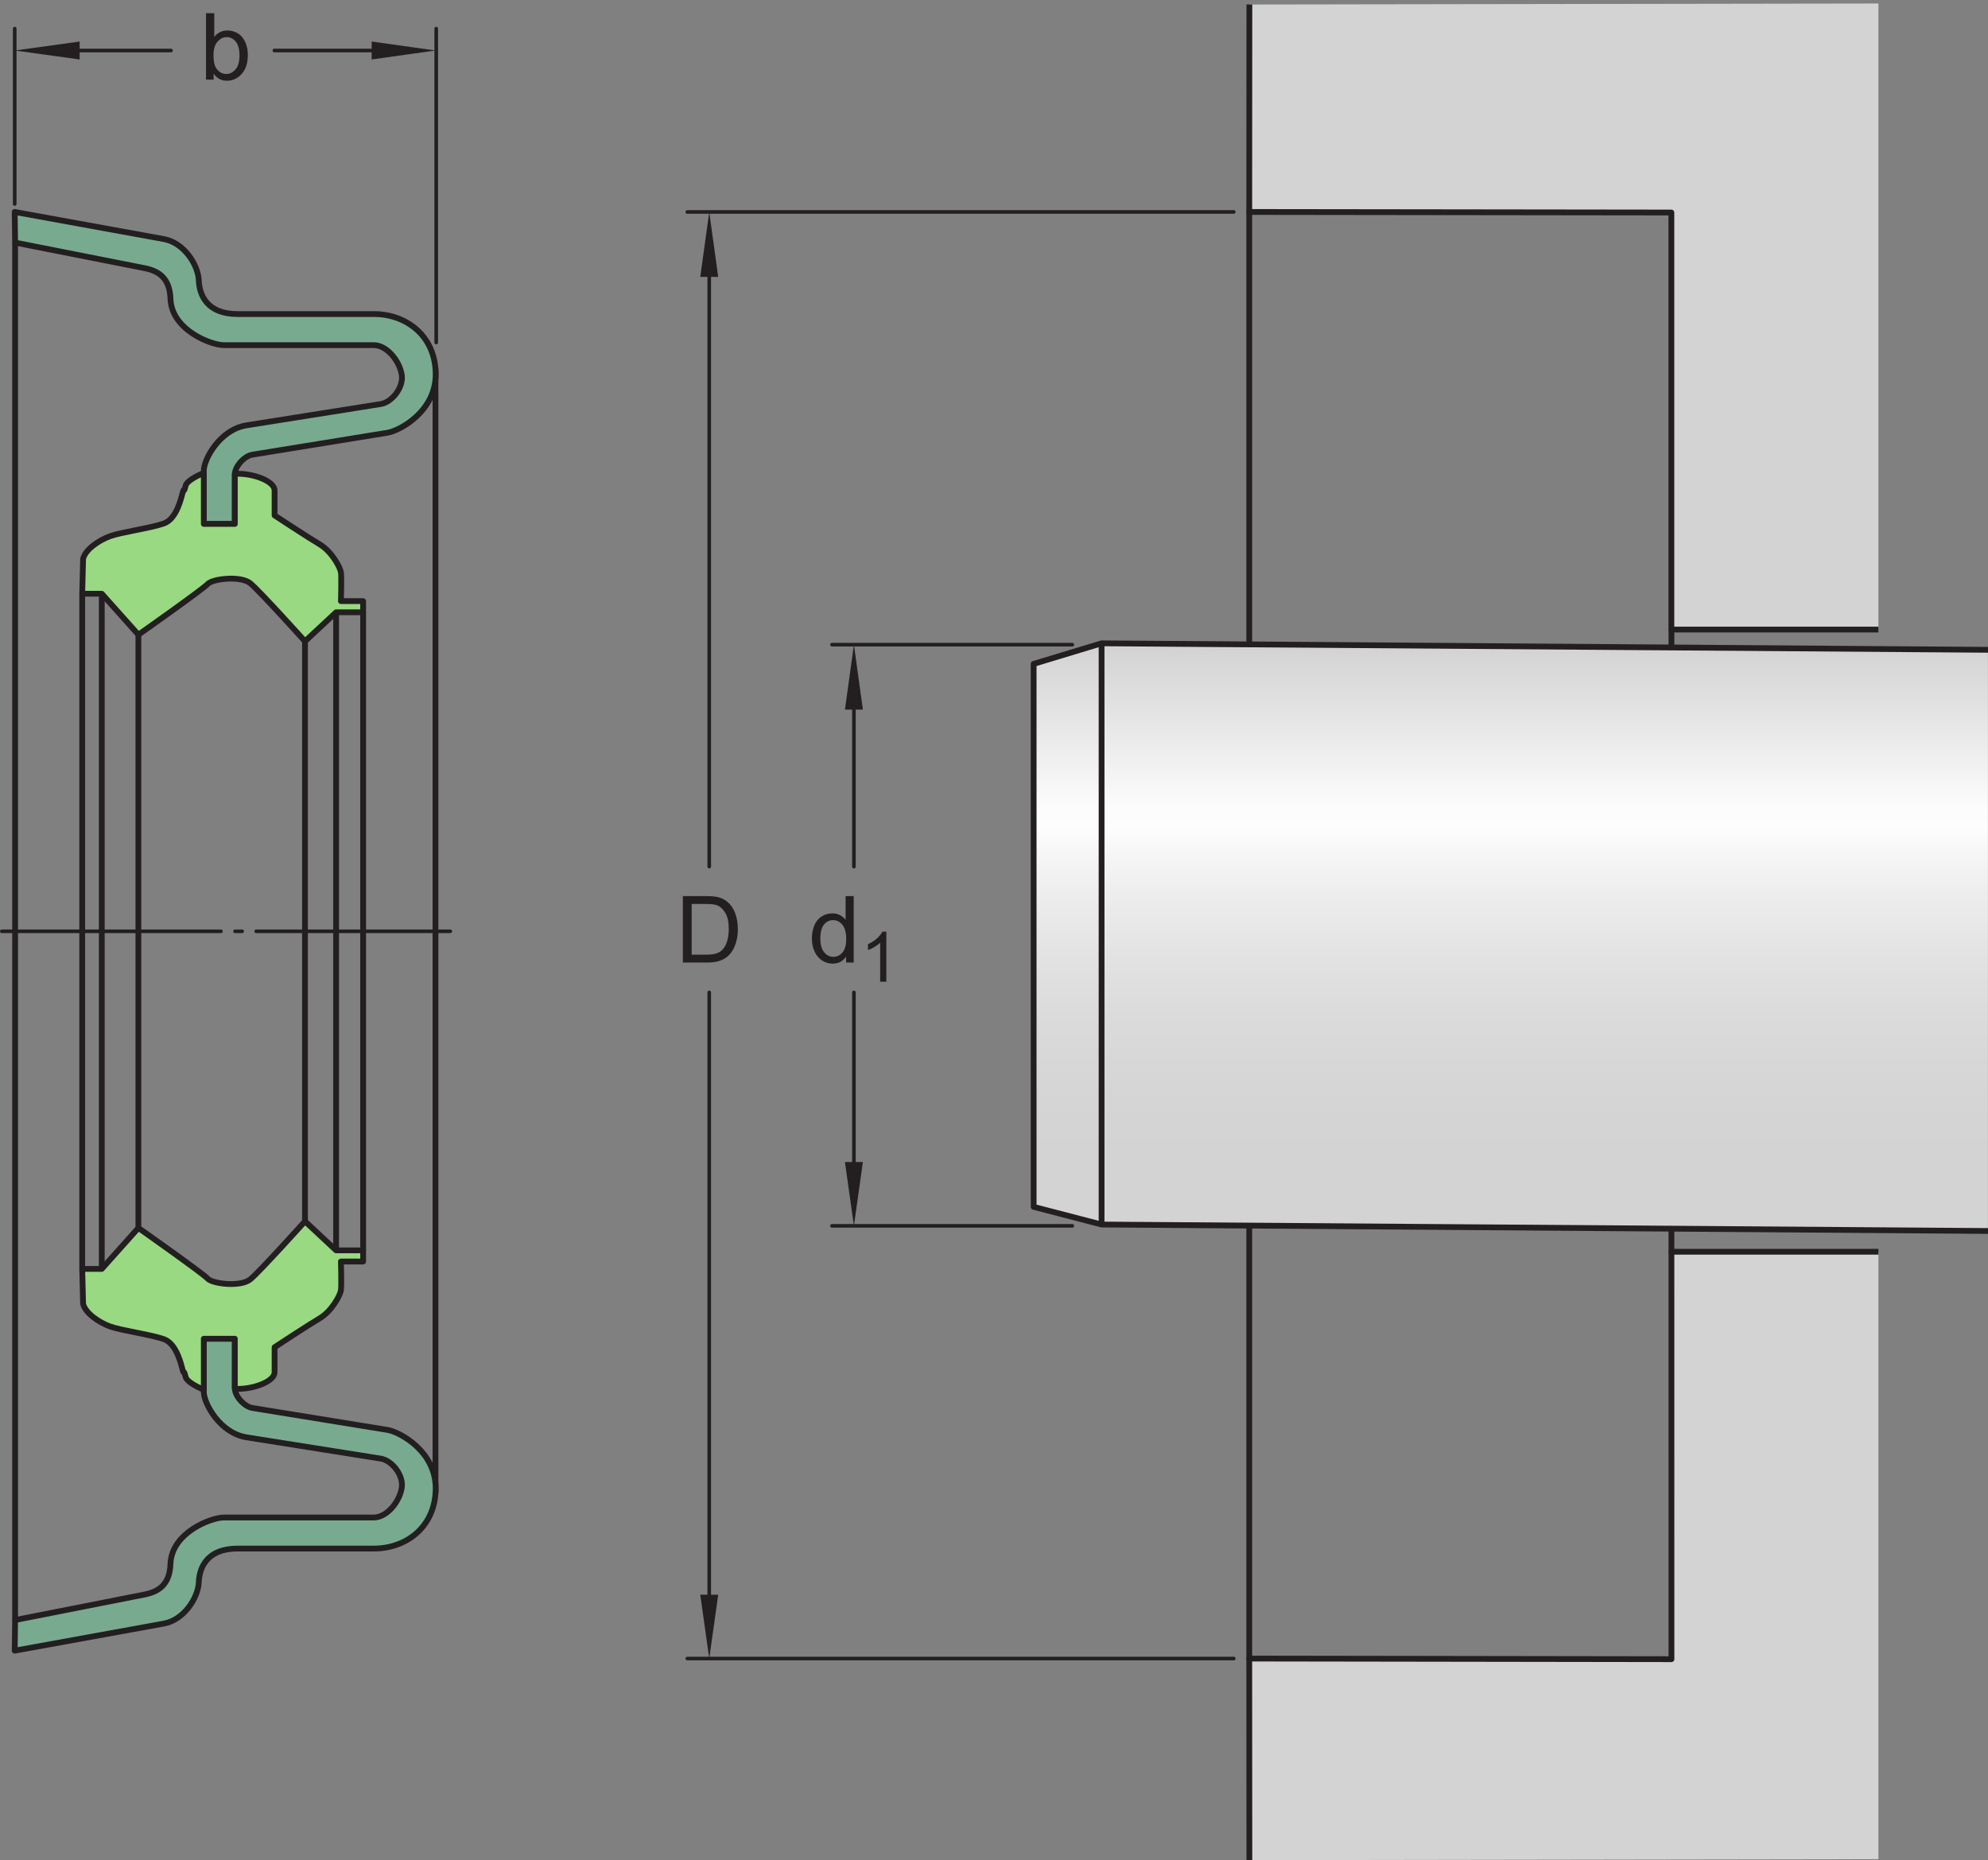
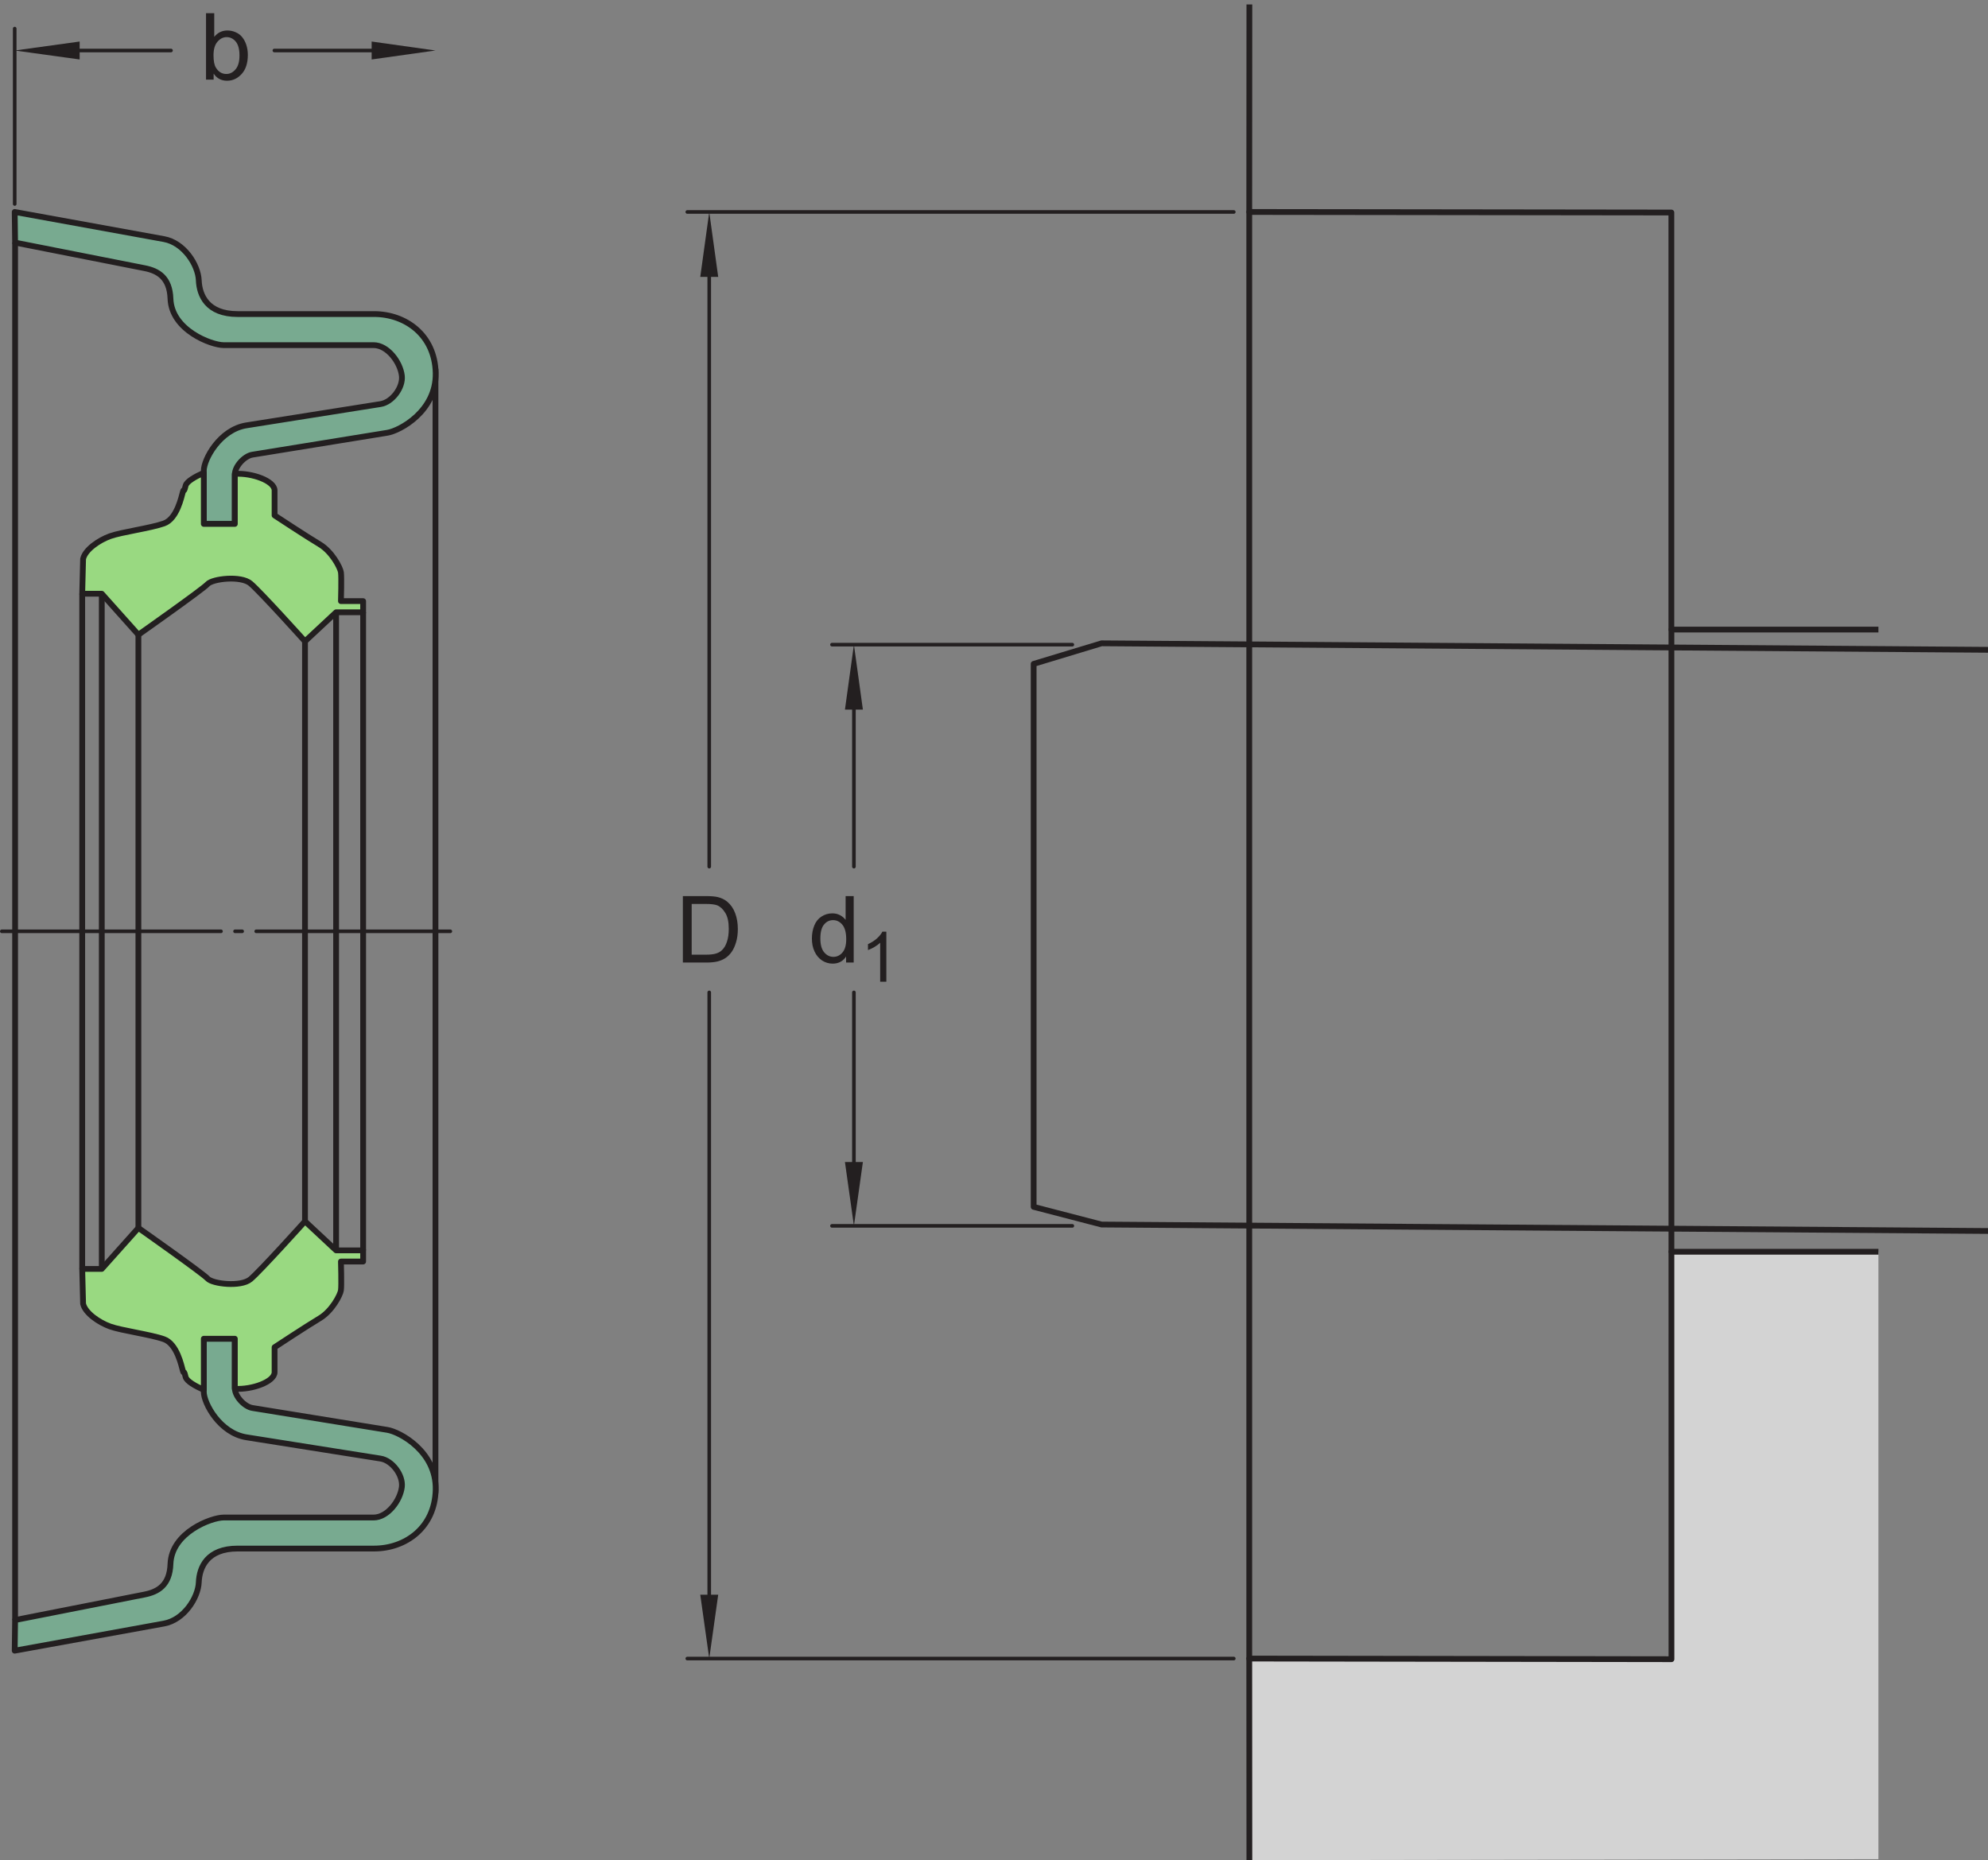
<svg xmlns="http://www.w3.org/2000/svg" xmlns:xlink="http://www.w3.org/1999/xlink" width="257.11pt" height="240.57pt" viewBox="0 0 257.11 240.57" version="1.1">
  <rect x="0" y="0" width="257.11" height="240.57" fill="#808080" stroke="none" />
  <defs>
    <g>
      <symbol overflow="visible" id="glyph0-0">
        <path style="stroke:none;" d="M 1.5 0 L 1.5 -7.5 L 7.5 -7.5 L 7.5 0 Z M 1.688 -0.188 L 7.312 -0.188 L 7.312 -7.312 L 1.688 -7.312 Z M 1.688 -0.188 " />
      </symbol>
      <symbol overflow="visible" id="glyph0-1">
        <path style="stroke:none;" d="M 4.828 0 L 4.828 -0.781 C 4.43 -0.164 3.852 0.141 3.094 0.141 C 2.594 0.141 2.133 0.004 1.719 -0.266 C 1.301 -0.547 0.977 -0.93 0.75 -1.422 C 0.52 -1.91 0.406 -2.473 0.406 -3.109 C 0.406 -3.723 0.508 -4.285 0.719 -4.797 C 0.926 -5.305 1.238 -5.691 1.656 -5.953 C 2.07 -6.223 2.535 -6.359 3.047 -6.359 C 3.422 -6.359 3.754 -6.281 4.047 -6.125 C 4.336 -5.969 4.578 -5.766 4.766 -5.516 L 4.766 -8.594 L 5.812 -8.594 L 5.812 0 Z M 1.5 -3.109 C 1.5 -2.305 1.664 -1.707 2 -1.312 C 2.332 -0.926 2.727 -0.734 3.188 -0.734 C 3.645 -0.734 4.035 -0.922 4.359 -1.297 C 4.68 -1.672 4.844 -2.242 4.844 -3.016 C 4.844 -3.867 4.676 -4.492 4.344 -4.891 C 4.02 -5.285 3.617 -5.484 3.141 -5.484 C 2.672 -5.484 2.281 -5.289 1.969 -4.906 C 1.656 -4.531 1.5 -3.93 1.5 -3.109 Z M 1.5 -3.109 " />
      </symbol>
      <symbol overflow="visible" id="glyph0-2">
        <path style="stroke:none;" d="M 0.922 0 L 0.922 -8.594 L 3.891 -8.594 C 4.555 -8.594 5.066 -8.551 5.422 -8.469 C 5.91 -8.352 6.328 -8.148 6.672 -7.859 C 7.129 -7.473 7.469 -6.977 7.688 -6.375 C 7.914 -5.781 8.031 -5.102 8.031 -4.344 C 8.031 -3.688 7.953 -3.109 7.797 -2.609 C 7.648 -2.109 7.457 -1.691 7.219 -1.359 C 6.977 -1.023 6.711 -0.766 6.422 -0.578 C 6.141 -0.391 5.801 -0.242 5.406 -0.141 C 5.008 -0.047 4.551 0 4.031 0 Z M 2.062 -1.016 L 3.891 -1.016 C 4.461 -1.016 4.91 -1.066 5.234 -1.172 C 5.555 -1.273 5.812 -1.426 6 -1.625 C 6.27 -1.883 6.477 -2.242 6.625 -2.703 C 6.781 -3.16 6.859 -3.711 6.859 -4.359 C 6.859 -5.254 6.707 -5.941 6.406 -6.422 C 6.113 -6.91 5.758 -7.238 5.344 -7.406 C 5.031 -7.52 4.539 -7.578 3.875 -7.578 L 2.062 -7.578 Z M 2.062 -1.016 " />
      </symbol>
      <symbol overflow="visible" id="glyph0-3">
        <path style="stroke:none;" d="M 1.766 0 L 0.781 0 L 0.781 -8.594 L 1.844 -8.594 L 1.844 -5.531 C 2.289 -6.082 2.859 -6.359 3.547 -6.359 C 3.93 -6.359 4.289 -6.281 4.625 -6.125 C 4.969 -5.977 5.25 -5.766 5.469 -5.484 C 5.695 -5.203 5.875 -4.863 6 -4.469 C 6.125 -4.07 6.188 -3.648 6.188 -3.203 C 6.188 -2.141 5.922 -1.316 5.391 -0.734 C 4.859 -0.148 4.227 0.141 3.5 0.141 C 2.758 0.141 2.18 -0.164 1.766 -0.781 Z M 1.75 -3.156 C 1.75 -2.414 1.852 -1.879 2.062 -1.547 C 2.395 -1.004 2.844 -0.734 3.406 -0.734 C 3.863 -0.734 4.258 -0.93 4.594 -1.328 C 4.938 -1.723 5.109 -2.32 5.109 -3.125 C 5.109 -3.938 4.945 -4.535 4.625 -4.922 C 4.301 -5.305 3.91 -5.5 3.453 -5.5 C 2.992 -5.5 2.594 -5.297 2.25 -4.891 C 1.914 -4.492 1.75 -3.914 1.75 -3.156 Z M 1.75 -3.156 " />
      </symbol>
      <symbol overflow="visible" id="glyph1-0">
        <path style="stroke:none;" d="M 1.125 0 L 1.125 -5.625 L 5.625 -5.625 L 5.625 0 Z M 1.266 -0.141 L 5.484 -0.141 L 5.484 -5.484 L 1.266 -5.484 Z M 1.266 -0.141 " />
      </symbol>
      <symbol overflow="visible" id="glyph1-1">
        <path style="stroke:none;" d="M 3.359 0 L 2.562 0 L 2.562 -5.047 C 2.375 -4.859 2.125 -4.672 1.812 -4.484 C 1.5 -4.305 1.223 -4.176 0.984 -4.094 L 0.984 -4.859 C 1.422 -5.055 1.805 -5.301 2.141 -5.594 C 2.473 -5.895 2.707 -6.188 2.844 -6.469 L 3.359 -6.469 Z M 3.359 0 " />
      </symbol>
    </g>
    <clipPath id="clip1">
      <path d="M 161 161 L 243 161 L 243 240.57 L 161 240.57 Z M 161 161 " />
    </clipPath>
    <clipPath id="clip2">
      <path d="M 161 161 L 244 161 L 244 240.57 L 161 240.57 Z M 161 161 " />
    </clipPath>
    <clipPath id="clip3">
      <path d="M 142.199 83.172 L 152.102 83.172 L 152.102 83.27 L 142.199 83.27 Z M 141.898 83.27 L 165.801 83.27 L 165.801 83.371 L 141.898 83.371 Z M 141.5 83.371 L 179.398 83.371 L 179.398 83.469 L 141.5 83.469 Z M 141.199 83.469 L 193.102 83.469 L 193.102 83.57 L 141.199 83.57 Z M 140.898 83.57 L 206.801 83.57 L 206.801 83.672 L 140.898 83.672 Z M 140.5 83.672 L 220.5 83.672 L 220.5 83.77 L 140.5 83.77 Z M 140.199 83.77 L 234.199 83.77 L 234.199 83.871 L 140.199 83.871 Z M 139.898 83.871 L 247.898 83.871 L 247.898 83.969 L 139.898 83.969 Z M 139.5 83.969 L 257.102 83.969 L 257.102 84.07 L 139.5 84.07 Z M 139.199 84.07 L 257.102 84.07 L 257.102 84.172 L 139.199 84.172 Z M 138.898 84.172 L 257.102 84.172 L 257.102 84.27 L 138.898 84.27 Z M 138.602 84.27 L 257.102 84.27 L 257.102 84.371 L 138.602 84.371 Z M 138.199 84.371 L 257.102 84.371 L 257.102 84.469 L 138.199 84.469 Z M 137.898 84.469 L 257.102 84.469 L 257.102 84.57 L 137.898 84.57 Z M 137.602 84.57 L 257.102 84.57 L 257.102 84.672 L 137.602 84.672 Z M 137.199 84.672 L 257.102 84.672 L 257.102 84.77 L 137.199 84.77 Z M 136.898 84.77 L 257.102 84.77 L 257.102 84.871 L 136.898 84.871 Z M 136.602 84.871 L 257.102 84.871 L 257.102 84.969 L 136.602 84.969 Z M 136.199 84.969 L 257.102 84.969 L 257.102 85.07 L 136.199 85.07 Z M 135.898 85.07 L 257.102 85.07 L 257.102 85.172 L 135.898 85.172 Z M 135.602 85.172 L 257.102 85.172 L 257.102 85.27 L 135.602 85.27 Z M 135.301 85.27 L 257.102 85.27 L 257.102 85.371 L 135.301 85.371 Z M 134.898 85.371 L 257.102 85.371 L 257.102 85.469 L 134.898 85.469 Z M 134.602 85.469 L 257.102 85.469 L 257.102 85.57 L 134.602 85.57 Z M 134.301 85.57 L 257.102 85.57 L 257.102 85.672 L 134.301 85.672 Z M 133.898 85.672 L 257.102 85.672 L 257.102 85.77 L 133.898 85.77 Z M 133.602 85.77 L 257.102 85.77 L 257.102 156.172 L 133.602 156.172 Z M 134 156.172 L 257.102 156.172 L 257.102 156.27 L 134 156.27 Z M 134.398 156.27 L 257.102 156.27 L 257.102 156.371 L 134.398 156.371 Z M 134.699 156.371 L 257.102 156.371 L 257.102 156.469 L 134.699 156.469 Z M 135.102 156.469 L 257.102 156.469 L 257.102 156.57 L 135.102 156.57 Z M 135.5 156.57 L 257.102 156.57 L 257.102 156.672 L 135.5 156.672 Z M 135.898 156.672 L 257.102 156.672 L 257.102 156.77 L 135.898 156.77 Z M 136.301 156.77 L 257.102 156.77 L 257.102 156.871 L 136.301 156.871 Z M 136.699 156.871 L 257.102 156.871 L 257.102 156.969 L 136.699 156.969 Z M 137 156.969 L 257.102 156.969 L 257.102 157.07 L 137 157.07 Z M 137.398 157.07 L 257.102 157.07 L 257.102 157.172 L 137.398 157.172 Z M 137.801 157.172 L 257.102 157.172 L 257.102 157.27 L 137.801 157.27 Z M 138.199 157.27 L 257.102 157.27 L 257.102 157.371 L 138.199 157.371 Z M 138.602 157.371 L 257.102 157.371 L 257.102 157.469 L 138.602 157.469 Z M 139 157.469 L 257.102 157.469 L 257.102 157.57 L 139 157.57 Z M 139.398 157.57 L 257.102 157.57 L 257.102 157.672 L 139.398 157.672 Z M 139.699 157.672 L 257.102 157.672 L 257.102 157.77 L 139.699 157.77 Z M 140.102 157.77 L 257.102 157.77 L 257.102 157.871 L 140.102 157.871 Z M 140.5 157.871 L 257.102 157.871 L 257.102 157.969 L 140.5 157.969 Z M 140.898 157.969 L 257.102 157.969 L 257.102 158.07 L 140.898 158.07 Z M 141.301 158.07 L 257.102 158.07 L 257.102 158.172 L 141.301 158.172 Z M 141.699 158.172 L 257.102 158.172 L 257.102 158.27 L 141.699 158.27 Z M 142 158.27 L 257.102 158.27 L 257.102 158.371 L 142 158.371 Z M 143 158.371 L 257.102 158.371 L 257.102 158.469 L 143 158.469 Z M 156.699 158.469 L 257.102 158.469 L 257.102 158.57 L 156.699 158.57 Z M 170.301 158.57 L 257.102 158.57 L 257.102 158.672 L 170.301 158.672 Z M 184 158.672 L 257.102 158.672 L 257.102 158.77 L 184 158.77 Z M 197.699 158.77 L 257.102 158.77 L 257.102 158.871 L 197.699 158.871 Z M 211.301 158.871 L 257.102 158.871 L 257.102 158.969 L 211.301 158.969 Z M 225 158.969 L 257.102 158.969 L 257.102 159.07 L 225 159.07 Z M 238.602 159.07 L 257.102 159.07 L 257.102 159.172 L 238.602 159.172 Z M 252.301 159.172 L 257.102 159.172 L 257.102 159.27 L 252.301 159.27 Z M 252.301 159.172 " />
    </clipPath>
    <clipPath id="clip4">
-       <path d="M 133.684 85.859 L 133.684 156.082 L 142.469 158.367 L 257.109 159.207 L 257.109 84.039 L 142.469 83.199 Z M 133.684 85.859 " />
-     </clipPath>
+       </clipPath>
    <linearGradient id="linear0" gradientUnits="userSpaceOnUse" x1="0" y1="0" x2="1" y2="0" gradientTransform="matrix(0,76.004,76.004,0,195.396,83.2)">
      <stop offset="0" style="stop-color:rgb(82.745%,82.431%,82.509%);stop-opacity:1;" />
      <stop offset="0.004" style="stop-color:rgb(82.971%,82.661%,82.738%);stop-opacity:1;" />
      <stop offset="0.008" style="stop-color:rgb(83.195%,82.89%,82.967%);stop-opacity:1;" />
      <stop offset="0.012" style="stop-color:rgb(83.421%,83.119%,83.194%);stop-opacity:1;" />
      <stop offset="0.016" style="stop-color:rgb(83.644%,83.347%,83.421%);stop-opacity:1;" />
      <stop offset="0.02" style="stop-color:rgb(83.87%,83.575%,83.649%);stop-opacity:1;" />
      <stop offset="0.023" style="stop-color:rgb(84.093%,83.804%,83.876%);stop-opacity:1;" />
      <stop offset="0.027" style="stop-color:rgb(84.319%,84.033%,84.103%);stop-opacity:1;" />
      <stop offset="0.031" style="stop-color:rgb(84.544%,84.262%,84.332%);stop-opacity:1;" />
      <stop offset="0.035" style="stop-color:rgb(84.769%,84.491%,84.561%);stop-opacity:1;" />
      <stop offset="0.039" style="stop-color:rgb(84.993%,84.72%,84.787%);stop-opacity:1;" />
      <stop offset="0.043" style="stop-color:rgb(85.217%,84.949%,85.016%);stop-opacity:1;" />
      <stop offset="0.047" style="stop-color:rgb(85.442%,85.176%,85.242%);stop-opacity:1;" />
      <stop offset="0.051" style="stop-color:rgb(85.666%,85.405%,85.471%);stop-opacity:1;" />
      <stop offset="0.055" style="stop-color:rgb(85.892%,85.635%,85.698%);stop-opacity:1;" />
      <stop offset="0.059" style="stop-color:rgb(86.116%,85.864%,85.927%);stop-opacity:1;" />
      <stop offset="0.062" style="stop-color:rgb(86.34%,86.092%,86.154%);stop-opacity:1;" />
      <stop offset="0.066" style="stop-color:rgb(86.566%,86.32%,86.382%);stop-opacity:1;" />
      <stop offset="0.07" style="stop-color:rgb(86.789%,86.549%,86.609%);stop-opacity:1;" />
      <stop offset="0.074" style="stop-color:rgb(87.015%,86.778%,86.836%);stop-opacity:1;" />
      <stop offset="0.078" style="stop-color:rgb(87.239%,87.007%,87.065%);stop-opacity:1;" />
      <stop offset="0.082" style="stop-color:rgb(87.465%,87.236%,87.294%);stop-opacity:1;" />
      <stop offset="0.086" style="stop-color:rgb(87.689%,87.465%,87.52%);stop-opacity:1;" />
      <stop offset="0.09" style="stop-color:rgb(87.914%,87.694%,87.749%);stop-opacity:1;" />
      <stop offset="0.094" style="stop-color:rgb(88.138%,87.921%,87.975%);stop-opacity:1;" />
      <stop offset="0.098" style="stop-color:rgb(88.362%,88.15%,88.203%);stop-opacity:1;" />
      <stop offset="0.102" style="stop-color:rgb(88.588%,88.38%,88.431%);stop-opacity:1;" />
      <stop offset="0.105" style="stop-color:rgb(88.812%,88.609%,88.66%);stop-opacity:1;" />
      <stop offset="0.109" style="stop-color:rgb(89.037%,88.837%,88.887%);stop-opacity:1;" />
      <stop offset="0.113" style="stop-color:rgb(89.261%,89.066%,89.114%);stop-opacity:1;" />
      <stop offset="0.117" style="stop-color:rgb(89.485%,89.294%,89.342%);stop-opacity:1;" />
      <stop offset="0.121" style="stop-color:rgb(89.711%,89.523%,89.569%);stop-opacity:1;" />
      <stop offset="0.125" style="stop-color:rgb(89.935%,89.752%,89.798%);stop-opacity:1;" />
      <stop offset="0.129" style="stop-color:rgb(90.161%,89.981%,90.025%);stop-opacity:1;" />
      <stop offset="0.133" style="stop-color:rgb(90.384%,90.21%,90.253%);stop-opacity:1;" />
      <stop offset="0.137" style="stop-color:rgb(90.61%,90.439%,90.482%);stop-opacity:1;" />
      <stop offset="0.141" style="stop-color:rgb(90.834%,90.666%,90.707%);stop-opacity:1;" />
      <stop offset="0.145" style="stop-color:rgb(91.058%,90.895%,90.936%);stop-opacity:1;" />
      <stop offset="0.148" style="stop-color:rgb(91.284%,91.125%,91.164%);stop-opacity:1;" />
      <stop offset="0.152" style="stop-color:rgb(91.508%,91.354%,91.393%);stop-opacity:1;" />
      <stop offset="0.156" style="stop-color:rgb(91.733%,91.582%,91.62%);stop-opacity:1;" />
      <stop offset="0.16" style="stop-color:rgb(91.957%,91.811%,91.847%);stop-opacity:1;" />
      <stop offset="0.164" style="stop-color:rgb(92.181%,92.039%,92.075%);stop-opacity:1;" />
      <stop offset="0.168" style="stop-color:rgb(92.406%,92.268%,92.302%);stop-opacity:1;" />
      <stop offset="0.172" style="stop-color:rgb(92.632%,92.497%,92.531%);stop-opacity:1;" />
      <stop offset="0.176" style="stop-color:rgb(92.856%,92.726%,92.758%);stop-opacity:1;" />
      <stop offset="0.18" style="stop-color:rgb(93.08%,92.955%,92.986%);stop-opacity:1;" />
      <stop offset="0.184" style="stop-color:rgb(93.306%,93.184%,93.214%);stop-opacity:1;" />
      <stop offset="0.188" style="stop-color:rgb(93.529%,93.411%,93.44%);stop-opacity:1;" />
      <stop offset="0.191" style="stop-color:rgb(93.755%,93.64%,93.669%);stop-opacity:1;" />
      <stop offset="0.195" style="stop-color:rgb(93.979%,93.871%,93.896%);stop-opacity:1;" />
      <stop offset="0.199" style="stop-color:rgb(94.205%,94.099%,94.125%);stop-opacity:1;" />
      <stop offset="0.203" style="stop-color:rgb(94.429%,94.327%,94.353%);stop-opacity:1;" />
      <stop offset="0.207" style="stop-color:rgb(94.653%,94.556%,94.58%);stop-opacity:1;" />
      <stop offset="0.211" style="stop-color:rgb(94.878%,94.785%,94.807%);stop-opacity:1;" />
      <stop offset="0.215" style="stop-color:rgb(95.102%,95.013%,95.035%);stop-opacity:1;" />
      <stop offset="0.219" style="stop-color:rgb(95.328%,95.242%,95.264%);stop-opacity:1;" />
      <stop offset="0.223" style="stop-color:rgb(95.552%,95.471%,95.491%);stop-opacity:1;" />
      <stop offset="0.227" style="stop-color:rgb(95.776%,95.7%,95.718%);stop-opacity:1;" />
      <stop offset="0.23" style="stop-color:rgb(96.001%,95.929%,95.947%);stop-opacity:1;" />
      <stop offset="0.234" style="stop-color:rgb(96.225%,96.156%,96.173%);stop-opacity:1;" />
      <stop offset="0.238" style="stop-color:rgb(96.451%,96.385%,96.402%);stop-opacity:1;" />
      <stop offset="0.242" style="stop-color:rgb(96.675%,96.616%,96.629%);stop-opacity:1;" />
      <stop offset="0.246" style="stop-color:rgb(96.901%,96.844%,96.858%);stop-opacity:1;" />
      <stop offset="0.25" style="stop-color:rgb(97.124%,97.072%,97.086%);stop-opacity:1;" />
      <stop offset="0.254" style="stop-color:rgb(97.35%,97.301%,97.313%);stop-opacity:1;" />
      <stop offset="0.258" style="stop-color:rgb(97.574%,97.53%,97.54%);stop-opacity:1;" />
      <stop offset="0.262" style="stop-color:rgb(97.798%,97.758%,97.768%);stop-opacity:1;" />
      <stop offset="0.266" style="stop-color:rgb(98.024%,97.987%,97.997%);stop-opacity:1;" />
      <stop offset="0.27" style="stop-color:rgb(98.248%,98.216%,98.224%);stop-opacity:1;" />
      <stop offset="0.273" style="stop-color:rgb(98.473%,98.445%,98.451%);stop-opacity:1;" />
      <stop offset="0.277" style="stop-color:rgb(98.697%,98.674%,98.68%);stop-opacity:1;" />
      <stop offset="0.281" style="stop-color:rgb(98.921%,98.901%,98.906%);stop-opacity:1;" />
      <stop offset="0.312" style="stop-color:rgb(99.077%,99.06%,99.063%);stop-opacity:1;" />
      <stop offset="0.316" style="stop-color:rgb(98.997%,98.979%,98.984%);stop-opacity:1;" />
      <stop offset="0.32" style="stop-color:rgb(98.763%,98.741%,98.746%);stop-opacity:1;" />
      <stop offset="0.324" style="stop-color:rgb(98.532%,98.506%,98.512%);stop-opacity:1;" />
      <stop offset="0.328" style="stop-color:rgb(98.302%,98.271%,98.279%);stop-opacity:1;" />
      <stop offset="0.332" style="stop-color:rgb(98.076%,98.041%,98.05%);stop-opacity:1;" />
      <stop offset="0.336" style="stop-color:rgb(97.85%,97.81%,97.82%);stop-opacity:1;" />
      <stop offset="0.34" style="stop-color:rgb(97.627%,97.585%,97.595%);stop-opacity:1;" />
      <stop offset="0.344" style="stop-color:rgb(97.404%,97.357%,97.369%);stop-opacity:1;" />
      <stop offset="0.348" style="stop-color:rgb(97.186%,97.134%,97.148%);stop-opacity:1;" />
      <stop offset="0.352" style="stop-color:rgb(96.968%,96.913%,96.927%);stop-opacity:1;" />
      <stop offset="0.355" style="stop-color:rgb(96.753%,96.693%,96.709%);stop-opacity:1;" />
      <stop offset="0.359" style="stop-color:rgb(96.538%,96.475%,96.49%);stop-opacity:1;" />
      <stop offset="0.363" style="stop-color:rgb(96.329%,96.263%,96.278%);stop-opacity:1;" />
      <stop offset="0.367" style="stop-color:rgb(96.118%,96.048%,96.065%);stop-opacity:1;" />
      <stop offset="0.371" style="stop-color:rgb(95.912%,95.837%,95.856%);stop-opacity:1;" />
      <stop offset="0.375" style="stop-color:rgb(95.705%,95.627%,95.647%);stop-opacity:1;" />
      <stop offset="0.379" style="stop-color:rgb(95.503%,95.421%,95.441%);stop-opacity:1;" />
      <stop offset="0.383" style="stop-color:rgb(95.3%,95.215%,95.236%);stop-opacity:1;" />
      <stop offset="0.387" style="stop-color:rgb(95.1%,95.012%,95.033%);stop-opacity:1;" />
      <stop offset="0.391" style="stop-color:rgb(94.902%,94.809%,94.832%);stop-opacity:1;" />
      <stop offset="0.395" style="stop-color:rgb(94.707%,94.611%,94.635%);stop-opacity:1;" />
      <stop offset="0.398" style="stop-color:rgb(94.513%,94.412%,94.438%);stop-opacity:1;" />
      <stop offset="0.402" style="stop-color:rgb(94.322%,94.218%,94.244%);stop-opacity:1;" />
      <stop offset="0.406" style="stop-color:rgb(94.131%,94.025%,94.051%);stop-opacity:1;" />
      <stop offset="0.41" style="stop-color:rgb(93.944%,93.834%,93.861%);stop-opacity:1;" />
      <stop offset="0.414" style="stop-color:rgb(93.756%,93.642%,93.671%);stop-opacity:1;" />
      <stop offset="0.418" style="stop-color:rgb(93.573%,93.456%,93.484%);stop-opacity:1;" />
      <stop offset="0.422" style="stop-color:rgb(93.388%,93.268%,93.298%);stop-opacity:1;" />
      <stop offset="0.426" style="stop-color:rgb(93.21%,93.086%,93.117%);stop-opacity:1;" />
      <stop offset="0.43" style="stop-color:rgb(93.03%,92.902%,92.934%);stop-opacity:1;" />
      <stop offset="0.434" style="stop-color:rgb(92.854%,92.725%,92.757%);stop-opacity:1;" />
      <stop offset="0.438" style="stop-color:rgb(92.677%,92.545%,92.578%);stop-opacity:1;" />
      <stop offset="0.441" style="stop-color:rgb(92.505%,92.369%,92.403%);stop-opacity:1;" />
      <stop offset="0.445" style="stop-color:rgb(92.332%,92.194%,92.227%);stop-opacity:1;" />
      <stop offset="0.449" style="stop-color:rgb(92.165%,92.021%,92.056%);stop-opacity:1;" />
      <stop offset="0.453" style="stop-color:rgb(91.994%,91.849%,91.885%);stop-opacity:1;" />
      <stop offset="0.461" style="stop-color:rgb(91.83%,91.681%,91.718%);stop-opacity:1;" />
      <stop offset="0.469" style="stop-color:rgb(91.504%,91.348%,91.386%);stop-opacity:1;" />
      <stop offset="0.477" style="stop-color:rgb(91.185%,91.025%,91.064%);stop-opacity:1;" />
      <stop offset="0.484" style="stop-color:rgb(90.872%,90.707%,90.749%);stop-opacity:1;" />
      <stop offset="0.492" style="stop-color:rgb(90.567%,90.396%,90.439%);stop-opacity:1;" />
      <stop offset="0.5" style="stop-color:rgb(90.268%,90.091%,90.135%);stop-opacity:1;" />
      <stop offset="0.508" style="stop-color:rgb(89.978%,89.795%,89.841%);stop-opacity:1;" />
      <stop offset="0.516" style="stop-color:rgb(89.694%,89.507%,89.554%);stop-opacity:1;" />
      <stop offset="0.523" style="stop-color:rgb(89.417%,89.224%,89.272%);stop-opacity:1;" />
      <stop offset="0.531" style="stop-color:rgb(89.146%,88.948%,88.997%);stop-opacity:1;" />
      <stop offset="0.539" style="stop-color:rgb(88.882%,88.68%,88.73%);stop-opacity:1;" />
      <stop offset="0.547" style="stop-color:rgb(88.626%,88.419%,88.47%);stop-opacity:1;" />
      <stop offset="0.555" style="stop-color:rgb(88.374%,88.162%,88.216%);stop-opacity:1;" />
      <stop offset="0.562" style="stop-color:rgb(88.13%,87.915%,87.968%);stop-opacity:1;" />
      <stop offset="0.57" style="stop-color:rgb(87.892%,87.672%,87.727%);stop-opacity:1;" />
      <stop offset="0.578" style="stop-color:rgb(87.662%,87.437%,87.494%);stop-opacity:1;" />
      <stop offset="0.586" style="stop-color:rgb(87.437%,87.209%,87.265%);stop-opacity:1;" />
      <stop offset="0.594" style="stop-color:rgb(87.219%,86.987%,87.045%);stop-opacity:1;" />
      <stop offset="0.602" style="stop-color:rgb(87.009%,86.772%,86.83%);stop-opacity:1;" />
      <stop offset="0.609" style="stop-color:rgb(86.801%,86.562%,86.621%);stop-opacity:1;" />
      <stop offset="0.617" style="stop-color:rgb(86.601%,86.357%,86.418%);stop-opacity:1;" />
      <stop offset="0.625" style="stop-color:rgb(86.407%,86.16%,86.221%);stop-opacity:1;" />
      <stop offset="0.633" style="stop-color:rgb(86.221%,85.97%,86.032%);stop-opacity:1;" />
      <stop offset="0.641" style="stop-color:rgb(86.038%,85.783%,85.847%);stop-opacity:1;" />
      <stop offset="0.648" style="stop-color:rgb(85.863%,85.605%,85.669%);stop-opacity:1;" />
      <stop offset="0.656" style="stop-color:rgb(85.693%,85.432%,85.497%);stop-opacity:1;" />
      <stop offset="0.672" style="stop-color:rgb(85.451%,85.185%,85.252%);stop-opacity:1;" />
      <stop offset="0.688" style="stop-color:rgb(85.144%,84.874%,84.941%);stop-opacity:1;" />
      <stop offset="0.703" style="stop-color:rgb(84.86%,84.584%,84.653%);stop-opacity:1;" />
      <stop offset="0.719" style="stop-color:rgb(84.596%,84.315%,84.386%);stop-opacity:1;" />
      <stop offset="0.734" style="stop-color:rgb(84.354%,84.07%,84.14%);stop-opacity:1;" />
      <stop offset="0.75" style="stop-color:rgb(84.132%,83.844%,83.916%);stop-opacity:1;" />
      <stop offset="0.766" style="stop-color:rgb(83.931%,83.638%,83.71%);stop-opacity:1;" />
      <stop offset="0.781" style="stop-color:rgb(83.748%,83.452%,83.525%);stop-opacity:1;" />
      <stop offset="0.812" style="stop-color:rgb(83.513%,83.212%,83.287%);stop-opacity:1;" />
      <stop offset="0.844" style="stop-color:rgb(83.25%,82.947%,83.022%);stop-opacity:1;" />
      <stop offset="0.875" style="stop-color:rgb(83.052%,82.744%,82.82%);stop-opacity:1;" />
      <stop offset="1" style="stop-color:rgb(82.857%,82.545%,82.623%);stop-opacity:1;" />
    </linearGradient>
    <clipPath id="clip5">
      <path d="M 133 82 L 257.109 82 L 257.109 160 L 133 160 Z M 133 82 " />
    </clipPath>
  </defs>
  <g id="surface1">
    <path style="fill:none;stroke-width:7.48;stroke-linecap:round;stroke-linejoin:miter;stroke:rgb(13.73%,12.16%,12.549%);stroke-opacity:1;stroke-miterlimit:1;" d="M 1615.664 2131.559 L 1615.664 260.7 " transform="matrix(0.1,0,0,-0.1,0,240.57)" />
    <path style="fill:none;stroke-width:7.48;stroke-linecap:round;stroke-linejoin:miter;stroke:rgb(13.73%,12.16%,12.549%);stroke-opacity:1;stroke-miterlimit:1;" d="M 2161.68 1591.481 L 2161.68 786.833 " transform="matrix(0.1,0,0,-0.1,0,240.57)" />
-     <path style=" stroke:none;fill-rule:nonzero;fill:rgb(82.751%,82.437%,82.515%);fill-opacity:1;" d="M 161.582 0.582 L 161.566 27.414 L 216.16 27.484 L 216.164 81.422 L 242.938 81.422 L 242.938 0.453 " />
    <g clip-path="url(#clip1)" clip-rule="nonzero">
      <path style=" stroke:none;fill-rule:nonzero;fill:rgb(82.751%,82.437%,82.515%);fill-opacity:1;" d="M 216.168 161.887 L 216.168 214.582 L 161.566 214.5 L 161.582 240.57 L 242.938 240.441 L 242.938 161.887 " />
    </g>
    <path style="fill:none;stroke-width:7.48;stroke-linecap:butt;stroke-linejoin:round;stroke:rgb(13.73%,12.16%,12.549%);stroke-opacity:1;stroke-miterlimit:3.864;" d="M 2429.375 1591.481 L 2161.602 1591.481 L 2161.602 2130.856 L 1615.664 2131.559 L 1615.82 2399.919 " transform="matrix(0.1,0,0,-0.1,0,240.57)" />
    <g clip-path="url(#clip2)" clip-rule="nonzero">
      <path style="fill:none;stroke-width:7.48;stroke-linecap:butt;stroke-linejoin:round;stroke:rgb(13.73%,12.16%,12.549%);stroke-opacity:1;stroke-miterlimit:3.864;" d="M 1615.82 -0.003 L 1615.664 260.7 L 2161.719 259.88 L 2161.68 786.833 L 2429.375 786.833 " transform="matrix(0.1,0,0,-0.1,0,240.57)" />
    </g>
    <g clip-path="url(#clip3)" clip-rule="nonzero">
      <g clip-path="url(#clip4)" clip-rule="nonzero">
        <path style=" stroke:none;fill-rule:nonzero;fill:url(#linear0);" d="M 133.684 83.199 L 257.102 83.199 L 257.102 159.207 L 133.684 159.207 Z M 133.684 83.199 " />
      </g>
    </g>
    <g clip-path="url(#clip5)" clip-rule="nonzero">
      <path style="fill:none;stroke-width:7.48;stroke-linecap:butt;stroke-linejoin:round;stroke:rgb(13.73%,12.16%,12.549%);stroke-opacity:1;stroke-miterlimit:3.864;" d="M 2571.094 813.669 L 1424.688 822.028 L 1336.836 844.88 L 1336.836 1547.106 L 1424.688 1573.708 L 2571.094 1565.309 " transform="matrix(0.1,0,0,-0.1,0,240.57)" />
    </g>
-     <path style="fill:none;stroke-width:7.48;stroke-linecap:butt;stroke-linejoin:round;stroke:rgb(13.73%,12.16%,12.549%);stroke-opacity:1;stroke-miterlimit:3.864;" d="M 1424.688 1571.989 L 1424.688 820.309 " transform="matrix(0.1,0,0,-0.1,0,240.57)" />
    <g style="fill:rgb(13.73%,12.16%,12.549%);fill-opacity:1;">
      <use xlink:href="#glyph0-1" x="104.598" y="124.484" />
    </g>
    <g style="fill:rgb(13.73%,12.16%,12.549%);fill-opacity:1;">
      <use xlink:href="#glyph1-1" x="111.272" y="126.964" />
    </g>
    <path style="fill:none;stroke-width:4.68;stroke-linecap:round;stroke-linejoin:miter;stroke:rgb(13.73%,12.16%,12.549%);stroke-opacity:1;stroke-miterlimit:1;" d="M 1386.836 1571.989 L 1076.016 1571.989 " transform="matrix(0.1,0,0,-0.1,0,240.57)" />
    <path style="fill:none;stroke-width:4.68;stroke-linecap:round;stroke-linejoin:miter;stroke:rgb(13.73%,12.16%,12.549%);stroke-opacity:1;stroke-miterlimit:1;" d="M 1104.375 1509.255 L 1104.375 1284.919 " transform="matrix(0.1,0,0,-0.1,0,240.57)" />
    <path style=" stroke:none;fill-rule:nonzero;fill:rgb(13.73%,12.16%,12.549%);fill-opacity:1;" d="M 111.598 91.77 L 110.438 83.371 L 109.277 91.77 " />
    <path style="fill:none;stroke-width:4.68;stroke-linecap:round;stroke-linejoin:miter;stroke:rgb(13.73%,12.16%,12.549%);stroke-opacity:1;stroke-miterlimit:1;" d="M 1386.836 820.309 L 1076.016 820.309 " transform="matrix(0.1,0,0,-0.1,0,240.57)" />
    <path style="fill:none;stroke-width:4.68;stroke-linecap:round;stroke-linejoin:miter;stroke:rgb(13.73%,12.16%,12.549%);stroke-opacity:1;stroke-miterlimit:1;" d="M 1104.375 1122.223 L 1104.375 881.716 " transform="matrix(0.1,0,0,-0.1,0,240.57)" />
    <path style=" stroke:none;fill-rule:nonzero;fill:rgb(13.73%,12.16%,12.549%);fill-opacity:1;" d="M 109.277 150.285 L 110.438 158.539 L 111.598 150.285 " />
    <g style="fill:rgb(13.73%,12.16%,12.549%);fill-opacity:1;">
      <use xlink:href="#glyph0-2" x="87.394" y="124.484" />
    </g>
    <path style="fill:none;stroke-width:4.68;stroke-linecap:round;stroke-linejoin:miter;stroke:rgb(13.73%,12.16%,12.549%);stroke-opacity:1;stroke-miterlimit:1;" d="M 1595.664 2131.559 L 888.906 2131.559 " transform="matrix(0.1,0,0,-0.1,0,240.57)" />
    <path style="fill:none;stroke-width:4.68;stroke-linecap:round;stroke-linejoin:miter;stroke:rgb(13.73%,12.16%,12.549%);stroke-opacity:1;stroke-miterlimit:1;" d="M 917.266 2068.864 L 917.266 1284.919 " transform="matrix(0.1,0,0,-0.1,0,240.57)" />
    <path style=" stroke:none;fill-rule:nonzero;fill:rgb(13.73%,12.16%,12.549%);fill-opacity:1;" d="M 92.887 35.812 L 91.727 27.414 L 90.566 35.812 " />
    <path style="fill:none;stroke-width:4.68;stroke-linecap:round;stroke-linejoin:miter;stroke:rgb(13.73%,12.16%,12.549%);stroke-opacity:1;stroke-miterlimit:1;" d="M 1595.664 260.7 L 888.906 260.7 " transform="matrix(0.1,0,0,-0.1,0,240.57)" />
    <path style="fill:none;stroke-width:4.68;stroke-linecap:round;stroke-linejoin:miter;stroke:rgb(13.73%,12.16%,12.549%);stroke-opacity:1;stroke-miterlimit:1;" d="M 917.266 1122.223 L 917.266 322.106 " transform="matrix(0.1,0,0,-0.1,0,240.57)" />
    <path style=" stroke:none;fill-rule:nonzero;fill:rgb(13.73%,12.16%,12.549%);fill-opacity:1;" d="M 90.566 206.246 L 91.727 214.5 L 92.887 206.246 " />
    <path style="fill:none;stroke-width:4.68;stroke-linecap:round;stroke-linejoin:miter;stroke:rgb(13.73%,12.16%,12.549%);stroke-opacity:1;stroke-dasharray:283.46,18.18,9.2,18.18;stroke-miterlimit:4;" d="M 2.344 1201.247 L 582.422 1201.247 " transform="matrix(0.1,0,0,-0.1,0,240.57)" />
    <path style="fill:none;stroke-width:7.49;stroke-linecap:round;stroke-linejoin:miter;stroke:rgb(13.73%,12.16%,12.549%);stroke-opacity:1;stroke-miterlimit:1;" d="M 563.203 1927.653 L 563.203 475.583 " transform="matrix(0.1,0,0,-0.1,0,240.57)" />
    <g style="fill:rgb(13.73%,12.16%,12.549%);fill-opacity:1;">
      <use xlink:href="#glyph0-3" x="25.864" y="10.301" />
    </g>
-     <path style="fill:none;stroke-width:4.68;stroke-linecap:round;stroke-linejoin:miter;stroke:rgb(13.73%,12.16%,12.549%);stroke-opacity:1;stroke-miterlimit:1;" d="M 564.18 1962.692 L 564.18 2368.708 " transform="matrix(0.1,0,0,-0.1,0,240.57)" />
    <path style="fill:none;stroke-width:4.68;stroke-linecap:round;stroke-linejoin:miter;stroke:rgb(13.73%,12.16%,12.549%);stroke-opacity:1;stroke-miterlimit:1;" d="M 81.719 2340.387 L 221.133 2340.387 " transform="matrix(0.1,0,0,-0.1,0,240.57)" />
    <path style=" stroke:none;fill-rule:nonzero;fill:rgb(13.73%,12.16%,12.549%);fill-opacity:1;" d="M 10.301 7.691 L 1.902 6.531 L 10.301 5.371 " />
    <path style="fill:none;stroke-width:4.68;stroke-linecap:round;stroke-linejoin:miter;stroke:rgb(13.73%,12.16%,12.549%);stroke-opacity:1;stroke-miterlimit:1;" d="M 19.023 2141.872 L 19.023 2368.708 " transform="matrix(0.1,0,0,-0.1,0,240.57)" />
    <path style="fill:none;stroke-width:4.68;stroke-linecap:round;stroke-linejoin:miter;stroke:rgb(13.73%,12.16%,12.549%);stroke-opacity:1;stroke-miterlimit:1;" d="M 354.844 2340.387 L 501.797 2340.387 " transform="matrix(0.1,0,0,-0.1,0,240.57)" />
    <path style=" stroke:none;fill-rule:nonzero;fill:rgb(13.73%,12.16%,12.549%);fill-opacity:1;" d="M 48.066 5.371 L 56.32 6.531 L 48.066 7.691 " />
    <path style="fill-rule:evenodd;fill:rgb(46.944%,66.789%,56.308%);fill-opacity:1;stroke-width:7.49;stroke-linecap:butt;stroke-linejoin:round;stroke:rgb(13.73%,12.16%,12.549%);stroke-opacity:1;stroke-miterlimit:2.613;" d="M 563.477 1923.356 C 564.57 1873.981 517.109 1848.63 501.016 1846.013 L 326.484 1817.692 C 316.055 1816.013 303.711 1802.614 303.711 1792.106 L 303.711 1728.122 L 263.555 1728.122 L 263.555 1796.872 C 263.555 1811.598 284.219 1850.153 318.828 1855.622 L 492.188 1883.122 C 507.266 1885.505 521.484 1904.606 519.727 1919.763 C 517.617 1937.575 501.133 1959.333 483.203 1959.333 L 289.336 1959.333 C 273.281 1959.333 221.914 1978.708 220.469 2019.333 C 219.531 2046.755 204.492 2055.466 186.914 2058.903 L 19.531 2091.95 L 19.023 2131.559 L 212.031 2096.481 C 238.125 2091.794 256.25 2062.927 257.07 2043.278 C 257.852 2023.669 268.008 1999.528 307.305 1999.528 L 483.828 1999.528 C 524.18 1999.528 562.383 1972.731 563.477 1923.356 " transform="matrix(0.1,0,0,-0.1,0,240.57)" />
    <path style=" stroke:none;fill-rule:evenodd;fill:rgb(60.011%,84.85%,50.705%);fill-opacity:1;" d="M 26.359 61.145 C 25.285 61.621 24.141 62.254 24.004 62.816 C 23.734 63.945 23.828 63.016 23.648 63.621 C 23.469 64.23 22.906 67.09 21.207 67.695 C 19.508 68.305 15.664 68.82 14.234 69.344 C 12.801 69.859 11.016 71.074 10.746 72.285 L 10.633 76.789 L 13.164 76.789 L 17.898 82.086 C 17.898 82.086 26.223 76.23 26.848 75.539 C 27.473 74.848 31.141 74.41 32.391 75.453 C 33.641 76.492 39.445 82.941 39.445 82.941 L 43.469 79.188 L 46.965 79.188 L 46.965 77.742 L 44.094 77.742 C 44.094 77.742 44.184 74.625 44.094 74.02 C 44.008 73.414 42.934 71.332 41.324 70.383 C 39.715 69.426 35.512 66.656 35.512 66.656 L 35.512 63.426 C 35.512 62.188 32.578 61.141 30.375 61.285 C 30.375 61.309 30.371 61.336 30.371 61.359 L 30.371 67.758 L 26.359 67.758 " />
    <path style="fill:none;stroke-width:7.49;stroke-linecap:butt;stroke-linejoin:round;stroke:rgb(13.73%,12.16%,12.549%);stroke-opacity:1;stroke-miterlimit:2.613;" d="M 263.594 1794.255 C 252.852 1789.489 241.406 1783.161 240.039 1777.536 C 237.344 1766.247 238.281 1775.544 236.484 1769.489 C 234.688 1763.395 229.062 1734.802 212.07 1728.747 C 195.078 1722.653 156.641 1717.497 142.344 1712.263 C 128.008 1707.106 110.156 1694.958 107.461 1682.848 L 106.328 1637.809 L 131.641 1637.809 L 178.984 1584.841 C 178.984 1584.841 262.227 1643.395 268.477 1650.309 C 274.727 1657.223 311.406 1661.598 323.906 1651.169 C 336.406 1640.778 394.453 1576.286 394.453 1576.286 L 434.688 1613.825 L 469.648 1613.825 L 469.648 1628.278 L 440.938 1628.278 C 440.938 1628.278 441.836 1659.45 440.938 1665.505 C 440.078 1671.559 429.336 1692.38 413.242 1701.872 C 397.148 1711.442 355.117 1739.138 355.117 1739.138 L 355.117 1771.442 C 355.117 1783.825 325.781 1794.294 303.75 1792.848 C 303.75 1792.614 303.711 1792.341 303.711 1792.106 L 303.711 1728.122 L 263.594 1728.122 Z M 263.594 1794.255 " transform="matrix(0.1,0,0,-0.1,0,240.57)" />
    <path style=" stroke:none;fill-rule:evenodd;fill:rgb(46.944%,66.789%,56.308%);fill-opacity:1;" d="M 30.73 200.273 L 48.383 200.273 C 52.418 200.273 56.238 197.598 56.348 192.66 C 56.457 187.727 51.711 185.188 50.102 184.926 L 32.648 182.094 C 31.605 181.926 30.371 180.586 30.371 179.535 L 30.371 173.137 L 26.355 173.137 L 26.355 180.012 C 26.355 181.48 28.422 185.34 31.883 185.887 L 49.219 188.637 C 50.727 188.875 52.148 190.785 51.973 192.301 C 51.762 194.082 50.113 196.258 48.32 196.258 L 28.934 196.258 C 27.328 196.258 22.191 198.195 22.047 202.258 C 21.953 205 20.449 205.871 18.691 206.219 L 1.953 209.52 L 1.902 213.48 L 21.203 209.973 C 23.812 209.504 25.625 206.613 25.707 204.652 C 25.785 202.688 26.801 200.273 30.73 200.273 " />
    <path style="fill:none;stroke-width:7.49;stroke-linecap:butt;stroke-linejoin:round;stroke:rgb(13.73%,12.16%,12.549%);stroke-opacity:1;stroke-miterlimit:2.613;" d="M 307.305 402.966 L 483.828 402.966 C 524.18 402.966 562.383 429.723 563.477 479.098 C 564.57 528.434 517.109 553.825 501.016 556.442 L 326.484 584.763 C 316.055 586.442 303.711 599.841 303.711 610.348 L 303.711 674.333 L 263.555 674.333 L 263.555 605.583 C 263.555 590.895 284.219 552.302 318.828 546.833 L 492.188 519.333 C 507.266 516.95 521.484 497.848 519.727 482.692 C 517.617 464.88 501.133 443.122 483.203 443.122 L 289.336 443.122 C 273.281 443.122 221.914 423.747 220.469 383.122 C 219.531 355.7 204.492 346.989 186.914 343.512 L 19.531 310.505 L 19.023 270.895 L 212.031 305.973 C 238.125 310.661 256.25 339.567 257.07 359.177 C 257.852 378.825 268.008 402.966 307.305 402.966 Z M 307.305 402.966 " transform="matrix(0.1,0,0,-0.1,0,240.57)" />
    <path style=" stroke:none;fill-rule:evenodd;fill:rgb(60.011%,84.85%,50.705%);fill-opacity:1;" d="M 26.359 179.75 C 25.285 179.273 24.141 178.641 24.004 178.078 C 23.734 176.949 23.828 177.879 23.648 177.273 C 23.469 176.664 22.906 173.805 21.207 173.199 C 19.508 172.59 15.664 172.074 14.234 171.551 C 12.801 171.035 11.016 169.82 10.746 168.609 L 10.633 164.105 L 13.164 164.105 L 17.898 158.809 C 17.898 158.809 26.223 164.664 26.848 165.355 C 27.473 166.047 31.141 166.484 32.391 165.441 C 33.641 164.402 39.445 157.953 39.445 157.953 L 43.469 161.707 L 46.965 161.707 L 46.965 163.152 L 44.094 163.152 C 44.094 163.152 44.184 166.27 44.094 166.875 C 44.008 167.48 42.934 169.562 41.324 170.512 C 39.715 171.469 35.512 174.238 35.512 174.238 L 35.512 177.469 C 35.512 178.707 32.578 179.754 30.375 179.609 C 30.375 179.586 30.371 179.559 30.371 179.535 L 30.371 173.137 L 26.359 173.137 " />
    <path style="fill:none;stroke-width:7.49;stroke-linecap:butt;stroke-linejoin:round;stroke:rgb(13.73%,12.16%,12.549%);stroke-opacity:1;stroke-miterlimit:2.613;" d="M 263.594 608.2 C 252.852 612.966 241.406 619.294 240.039 624.919 C 237.344 636.208 238.281 626.911 236.484 632.966 C 234.688 639.059 229.062 667.653 212.07 673.708 C 195.078 679.802 156.641 684.958 142.344 690.192 C 128.008 695.348 110.156 707.497 107.461 719.606 L 106.328 764.645 L 131.641 764.645 L 178.984 817.614 C 178.984 817.614 262.227 759.059 268.477 752.145 C 274.727 745.231 311.406 740.856 323.906 751.286 C 336.406 761.677 394.453 826.169 394.453 826.169 L 434.688 788.63 L 469.648 788.63 L 469.648 774.177 L 440.938 774.177 C 440.938 774.177 441.836 743.005 440.938 736.95 C 440.078 730.895 429.336 710.075 413.242 700.583 C 397.148 691.013 355.117 663.317 355.117 663.317 L 355.117 631.013 C 355.117 618.63 325.781 608.161 303.75 609.606 C 303.75 609.841 303.711 610.114 303.711 610.348 L 303.711 674.333 L 263.594 674.333 Z M 263.594 608.2 " transform="matrix(0.1,0,0,-0.1,0,240.57)" />
    <path style="fill:none;stroke-width:7.48;stroke-linecap:butt;stroke-linejoin:round;stroke:rgb(13.73%,12.16%,12.549%);stroke-opacity:1;stroke-miterlimit:2.613;" d="M 19.531 2091.95 L 19.531 310.505 " transform="matrix(0.1,0,0,-0.1,0,240.57)" />
    <path style="fill:none;stroke-width:7.49;stroke-linecap:butt;stroke-linejoin:round;stroke:rgb(13.73%,12.16%,12.549%);stroke-opacity:1;stroke-miterlimit:2.613;" d="M 106.328 764.645 L 106.328 1637.809 " transform="matrix(0.1,0,0,-0.1,0,240.57)" />
    <path style="fill:none;stroke-width:7.49;stroke-linecap:butt;stroke-linejoin:round;stroke:rgb(13.73%,12.16%,12.549%);stroke-opacity:1;stroke-miterlimit:2.613;" d="M 178.984 817.614 L 178.984 1584.841 " transform="matrix(0.1,0,0,-0.1,0,240.57)" />
    <path style="fill:none;stroke-width:7.49;stroke-linecap:butt;stroke-linejoin:round;stroke:rgb(13.73%,12.16%,12.549%);stroke-opacity:1;stroke-miterlimit:2.613;" d="M 394.453 826.169 L 394.453 1576.286 " transform="matrix(0.1,0,0,-0.1,0,240.57)" />
    <path style="fill:none;stroke-width:7.49;stroke-linecap:butt;stroke-linejoin:round;stroke:rgb(13.73%,12.16%,12.549%);stroke-opacity:1;stroke-miterlimit:2.613;" d="M 434.688 788.63 L 434.688 1613.825 " transform="matrix(0.1,0,0,-0.1,0,240.57)" />
    <path style="fill:none;stroke-width:7.49;stroke-linecap:butt;stroke-linejoin:round;stroke:rgb(13.73%,12.16%,12.549%);stroke-opacity:1;stroke-miterlimit:2.613;" d="M 469.648 788.63 L 469.648 1613.825 " transform="matrix(0.1,0,0,-0.1,0,240.57)" />
    <path style="fill:none;stroke-width:7.49;stroke-linecap:butt;stroke-linejoin:miter;stroke:rgb(13.73%,12.16%,12.549%);stroke-opacity:1;stroke-miterlimit:10;" d="M 131.641 1637.809 L 131.641 764.645 " transform="matrix(0.1,0,0,-0.1,0,240.57)" />
  </g>
</svg>